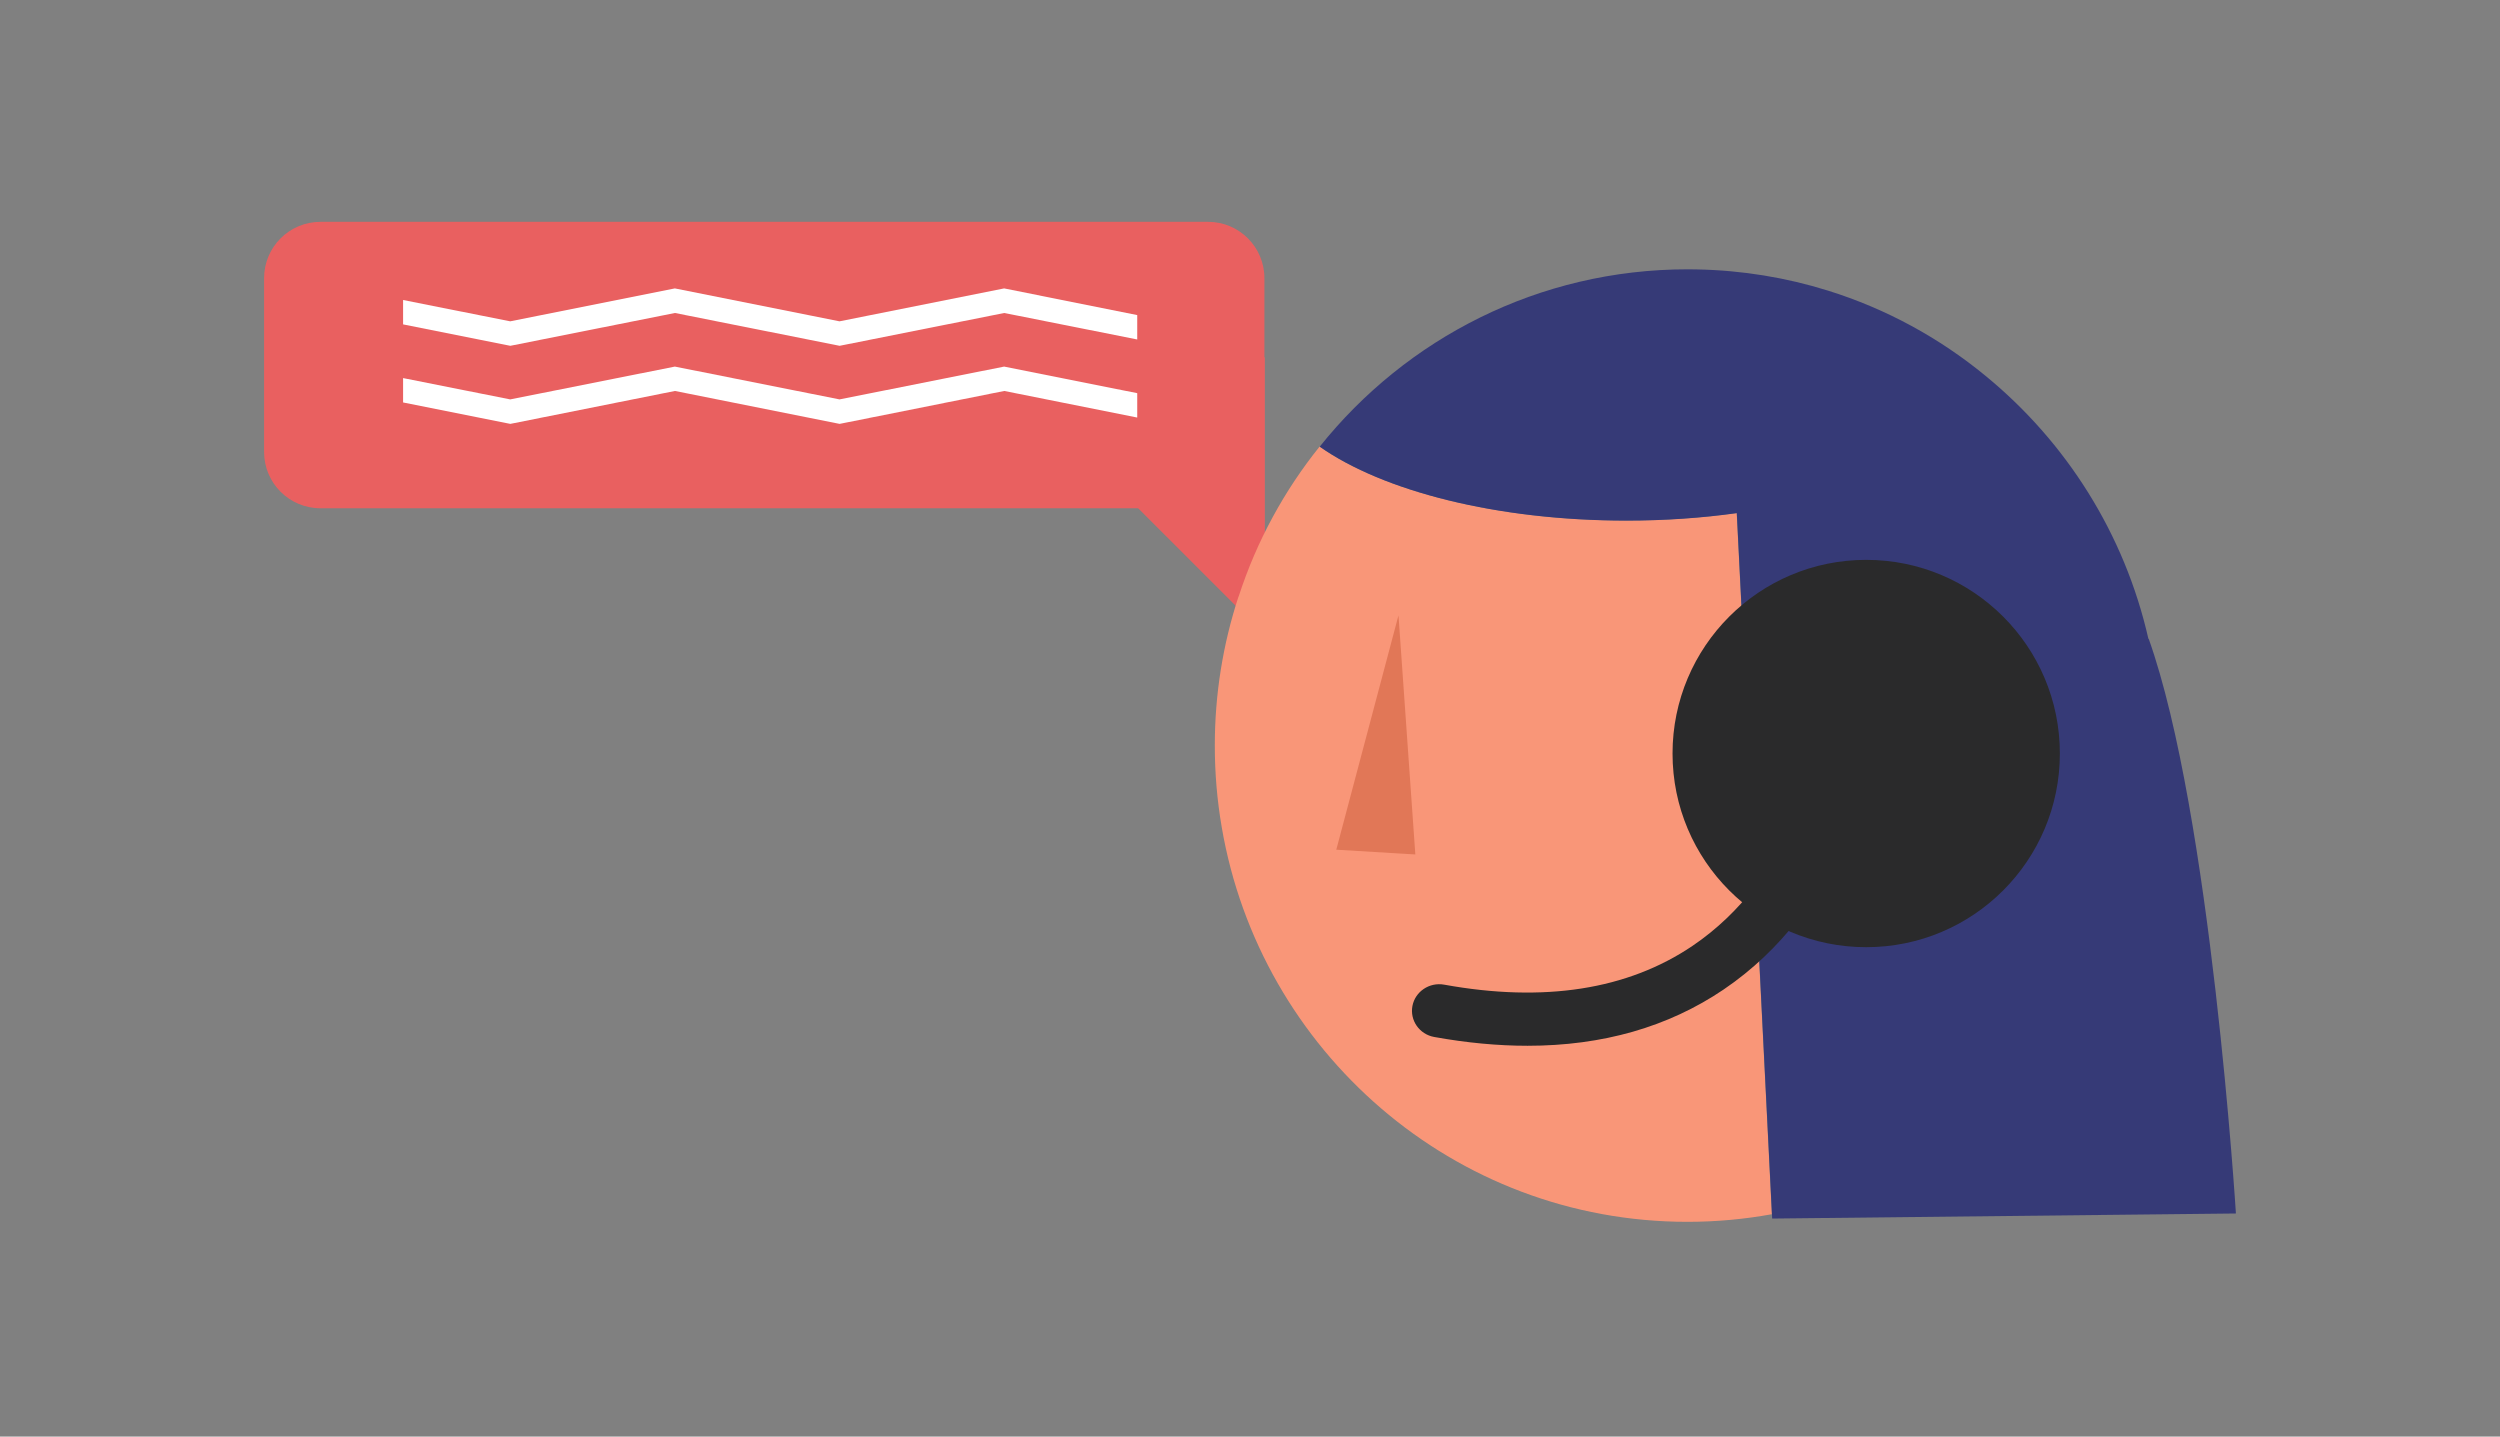
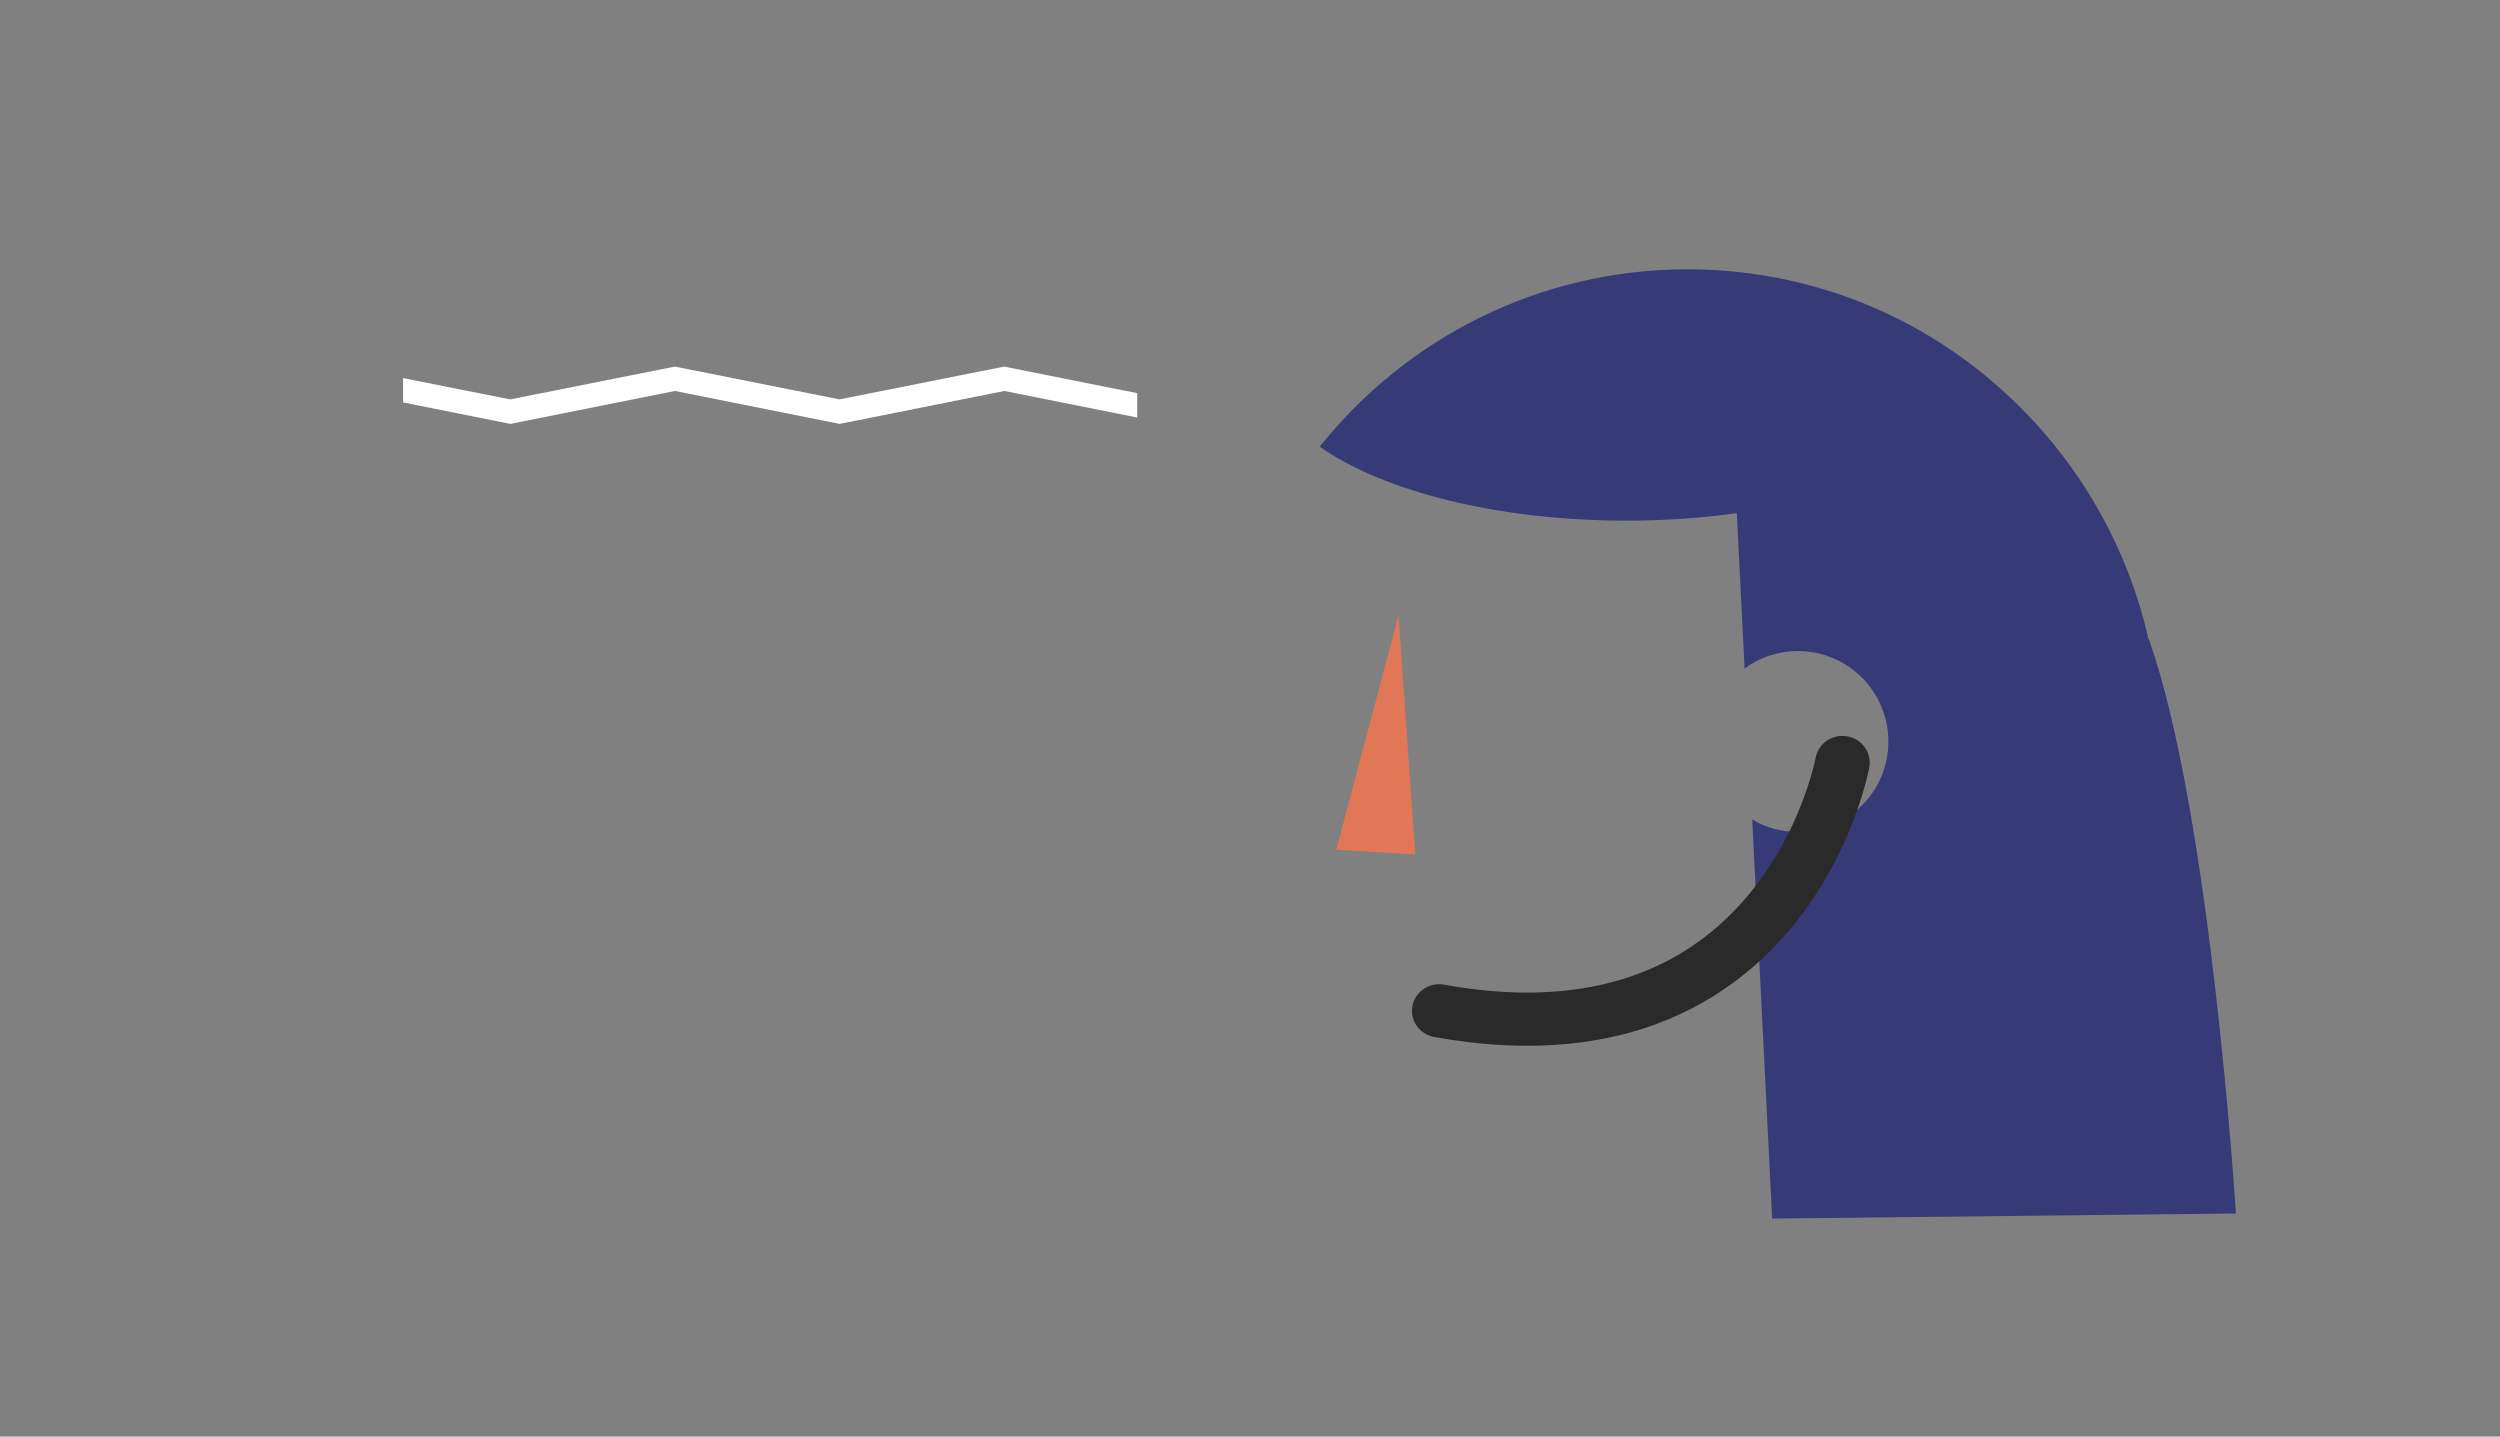
<svg xmlns="http://www.w3.org/2000/svg" width="355" height="204" viewBox="0 0 355 204" fill="none">
  <rect x="0" y="0" width="355" height="204" fill="#808080" stroke="none" />
-   <path d="M179.606 50.707V90.155L161.621 72.176H45.518C41.082 72.176 37.5 68.596 37.5 64.176V39.5C37.5 35.081 41.082 31.5 45.518 31.5H171.543C175.964 31.5 179.546 35.081 179.546 39.5V50.782L179.606 50.707Z" fill="#E96060" />
-   <path d="M161.487 44.744V48.205L142.603 44.445L119.224 49.104L95.844 44.445L72.465 49.104L57.238 46.063V42.602L72.45 45.628L95.829 40.954L119.209 45.628L142.588 40.954L161.487 44.744Z" fill="white" />
  <path d="M161.487 55.831V59.292L142.603 55.516L119.224 60.191L95.844 55.516L72.465 60.191L57.238 57.149V53.688L72.45 56.715L95.829 52.055L119.209 56.715L142.588 52.055L161.487 55.831Z" fill="white" />
-   <path d="M268.133 105.302C268.133 112.388 262.378 118.141 255.275 118.141C252.907 118.141 250.704 117.512 248.8 116.358L251.603 172.421C247.721 173.126 243.705 173.5 239.613 173.5C206.432 173.5 178.901 149.274 173.476 117.407V117.392C172.832 113.647 172.502 109.811 172.502 105.871C172.502 98.53 173.671 91.458 175.829 84.836L175.919 84.612C178.452 76.821 182.378 69.644 187.384 63.412C196.346 69.719 212.517 73.914 230.966 73.914C236.421 73.914 241.681 73.54 246.612 72.851L247.721 94.919C249.849 93.346 252.442 92.432 255.275 92.432C262.393 92.447 268.133 98.2 268.133 105.302Z" fill="#F99678" />
  <path d="M189.752 120.658L199.463 121.243L200.977 121.332L198.609 87.713V87.698L198.579 87.398L189.752 120.658Z" fill="#E17757" />
  <path d="M317.5 172.316L251.648 173.036L251.618 172.421L248.815 116.358C250.719 117.512 252.922 118.141 255.29 118.141C262.394 118.141 268.149 112.388 268.149 105.302C268.149 98.2 262.394 92.447 255.29 92.447C252.472 92.447 249.865 93.361 247.736 94.934L246.627 72.865C241.697 73.555 236.436 73.929 230.981 73.929C212.532 73.929 196.376 69.734 187.399 63.427C199.688 48.055 218.512 38.242 239.643 38.242C240.078 38.242 240.498 38.242 240.917 38.257C247.407 38.377 253.671 39.425 259.576 41.268C267.834 43.845 275.417 47.995 281.951 53.374C293.371 62.738 301.689 75.772 305.076 90.724C305.076 90.739 305.076 90.739 305.091 90.754C305.091 90.739 305.106 90.709 305.106 90.679C313.948 115.489 317.5 172.316 317.5 172.316Z" fill="#363A77" />
-   <path d="M265 134.5C280.188 134.5 292.5 122.188 292.5 107C292.5 91.812 280.188 79.5 265 79.5C249.812 79.5 237.5 91.812 237.5 107C237.5 122.188 249.812 134.5 265 134.5Z" fill="#2A2A2B" />
  <path d="M216.915 148.5C212.697 148.5 208.285 148.084 203.661 147.252C201.552 146.874 200.178 144.889 200.565 142.847C200.952 140.805 202.964 139.444 205.073 139.822C219.256 142.393 231.116 140.541 240.326 134.32C254.567 124.697 257.779 107.795 257.818 107.625C258.185 105.564 260.178 104.184 262.306 104.562C264.415 104.922 265.809 106.888 265.441 108.949C265.286 109.762 261.591 129.121 244.738 140.522C236.882 145.834 227.556 148.5 216.915 148.5Z" fill="#2A2A2B" />
</svg>